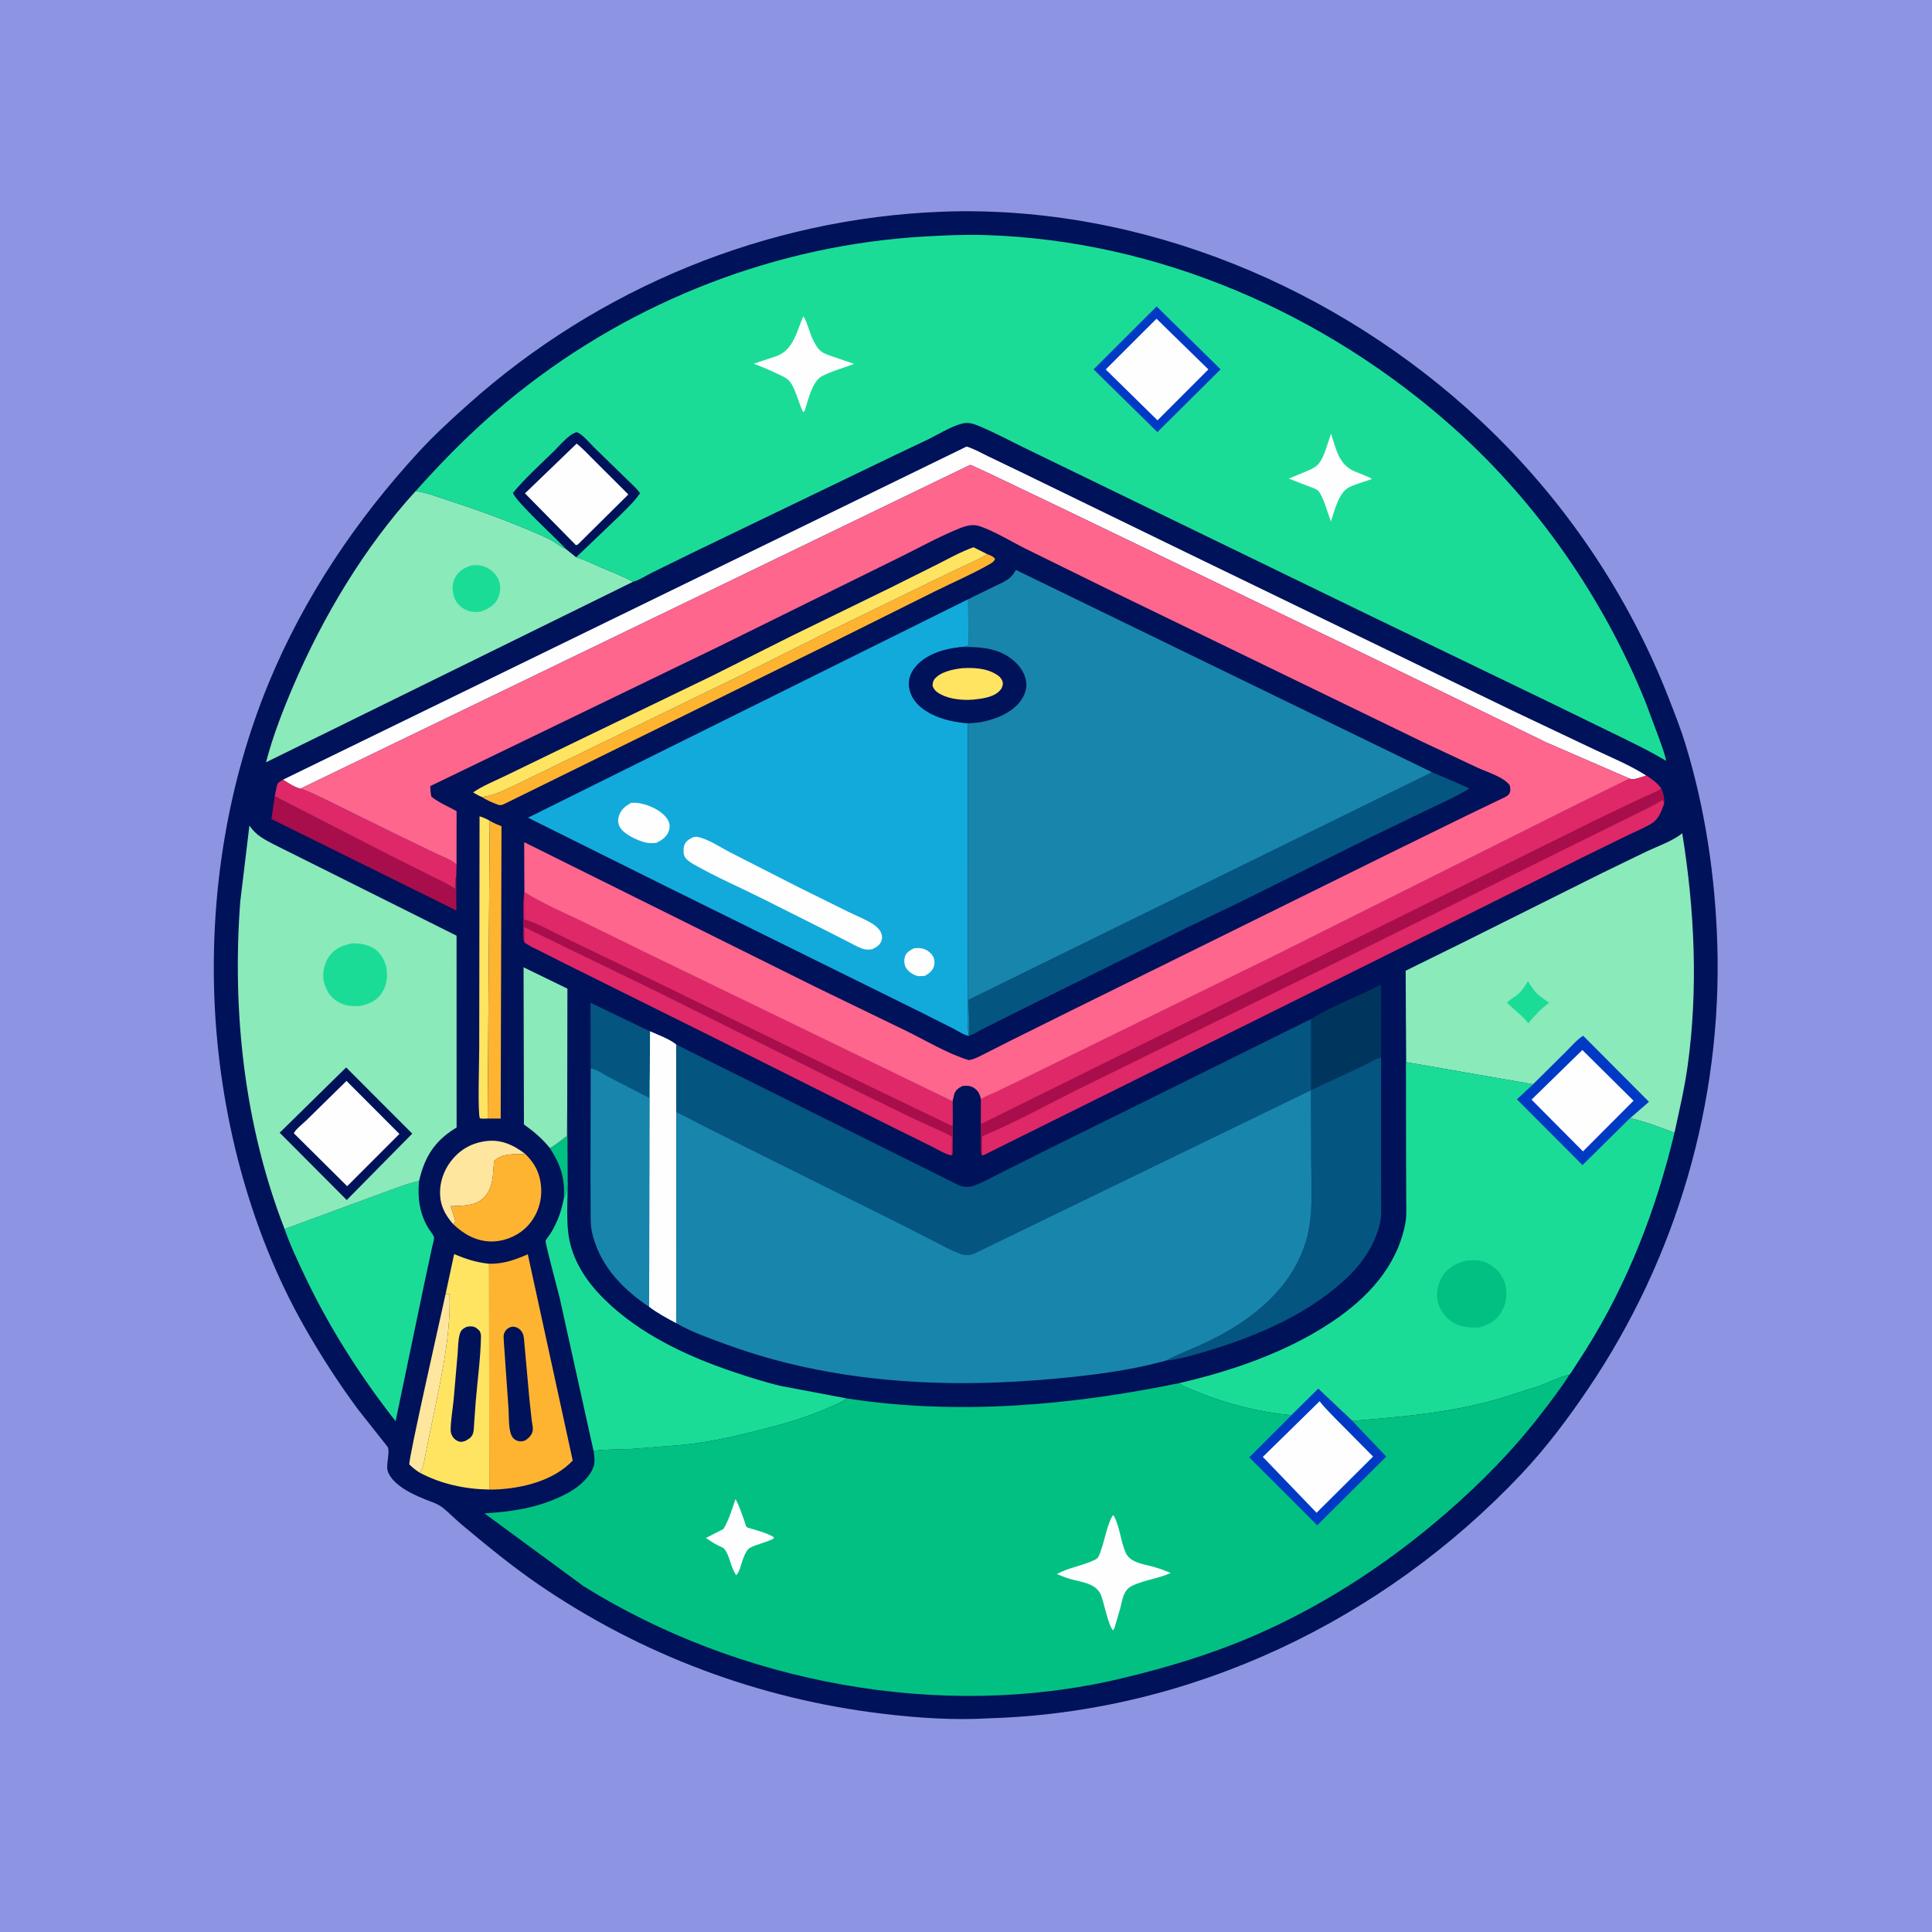
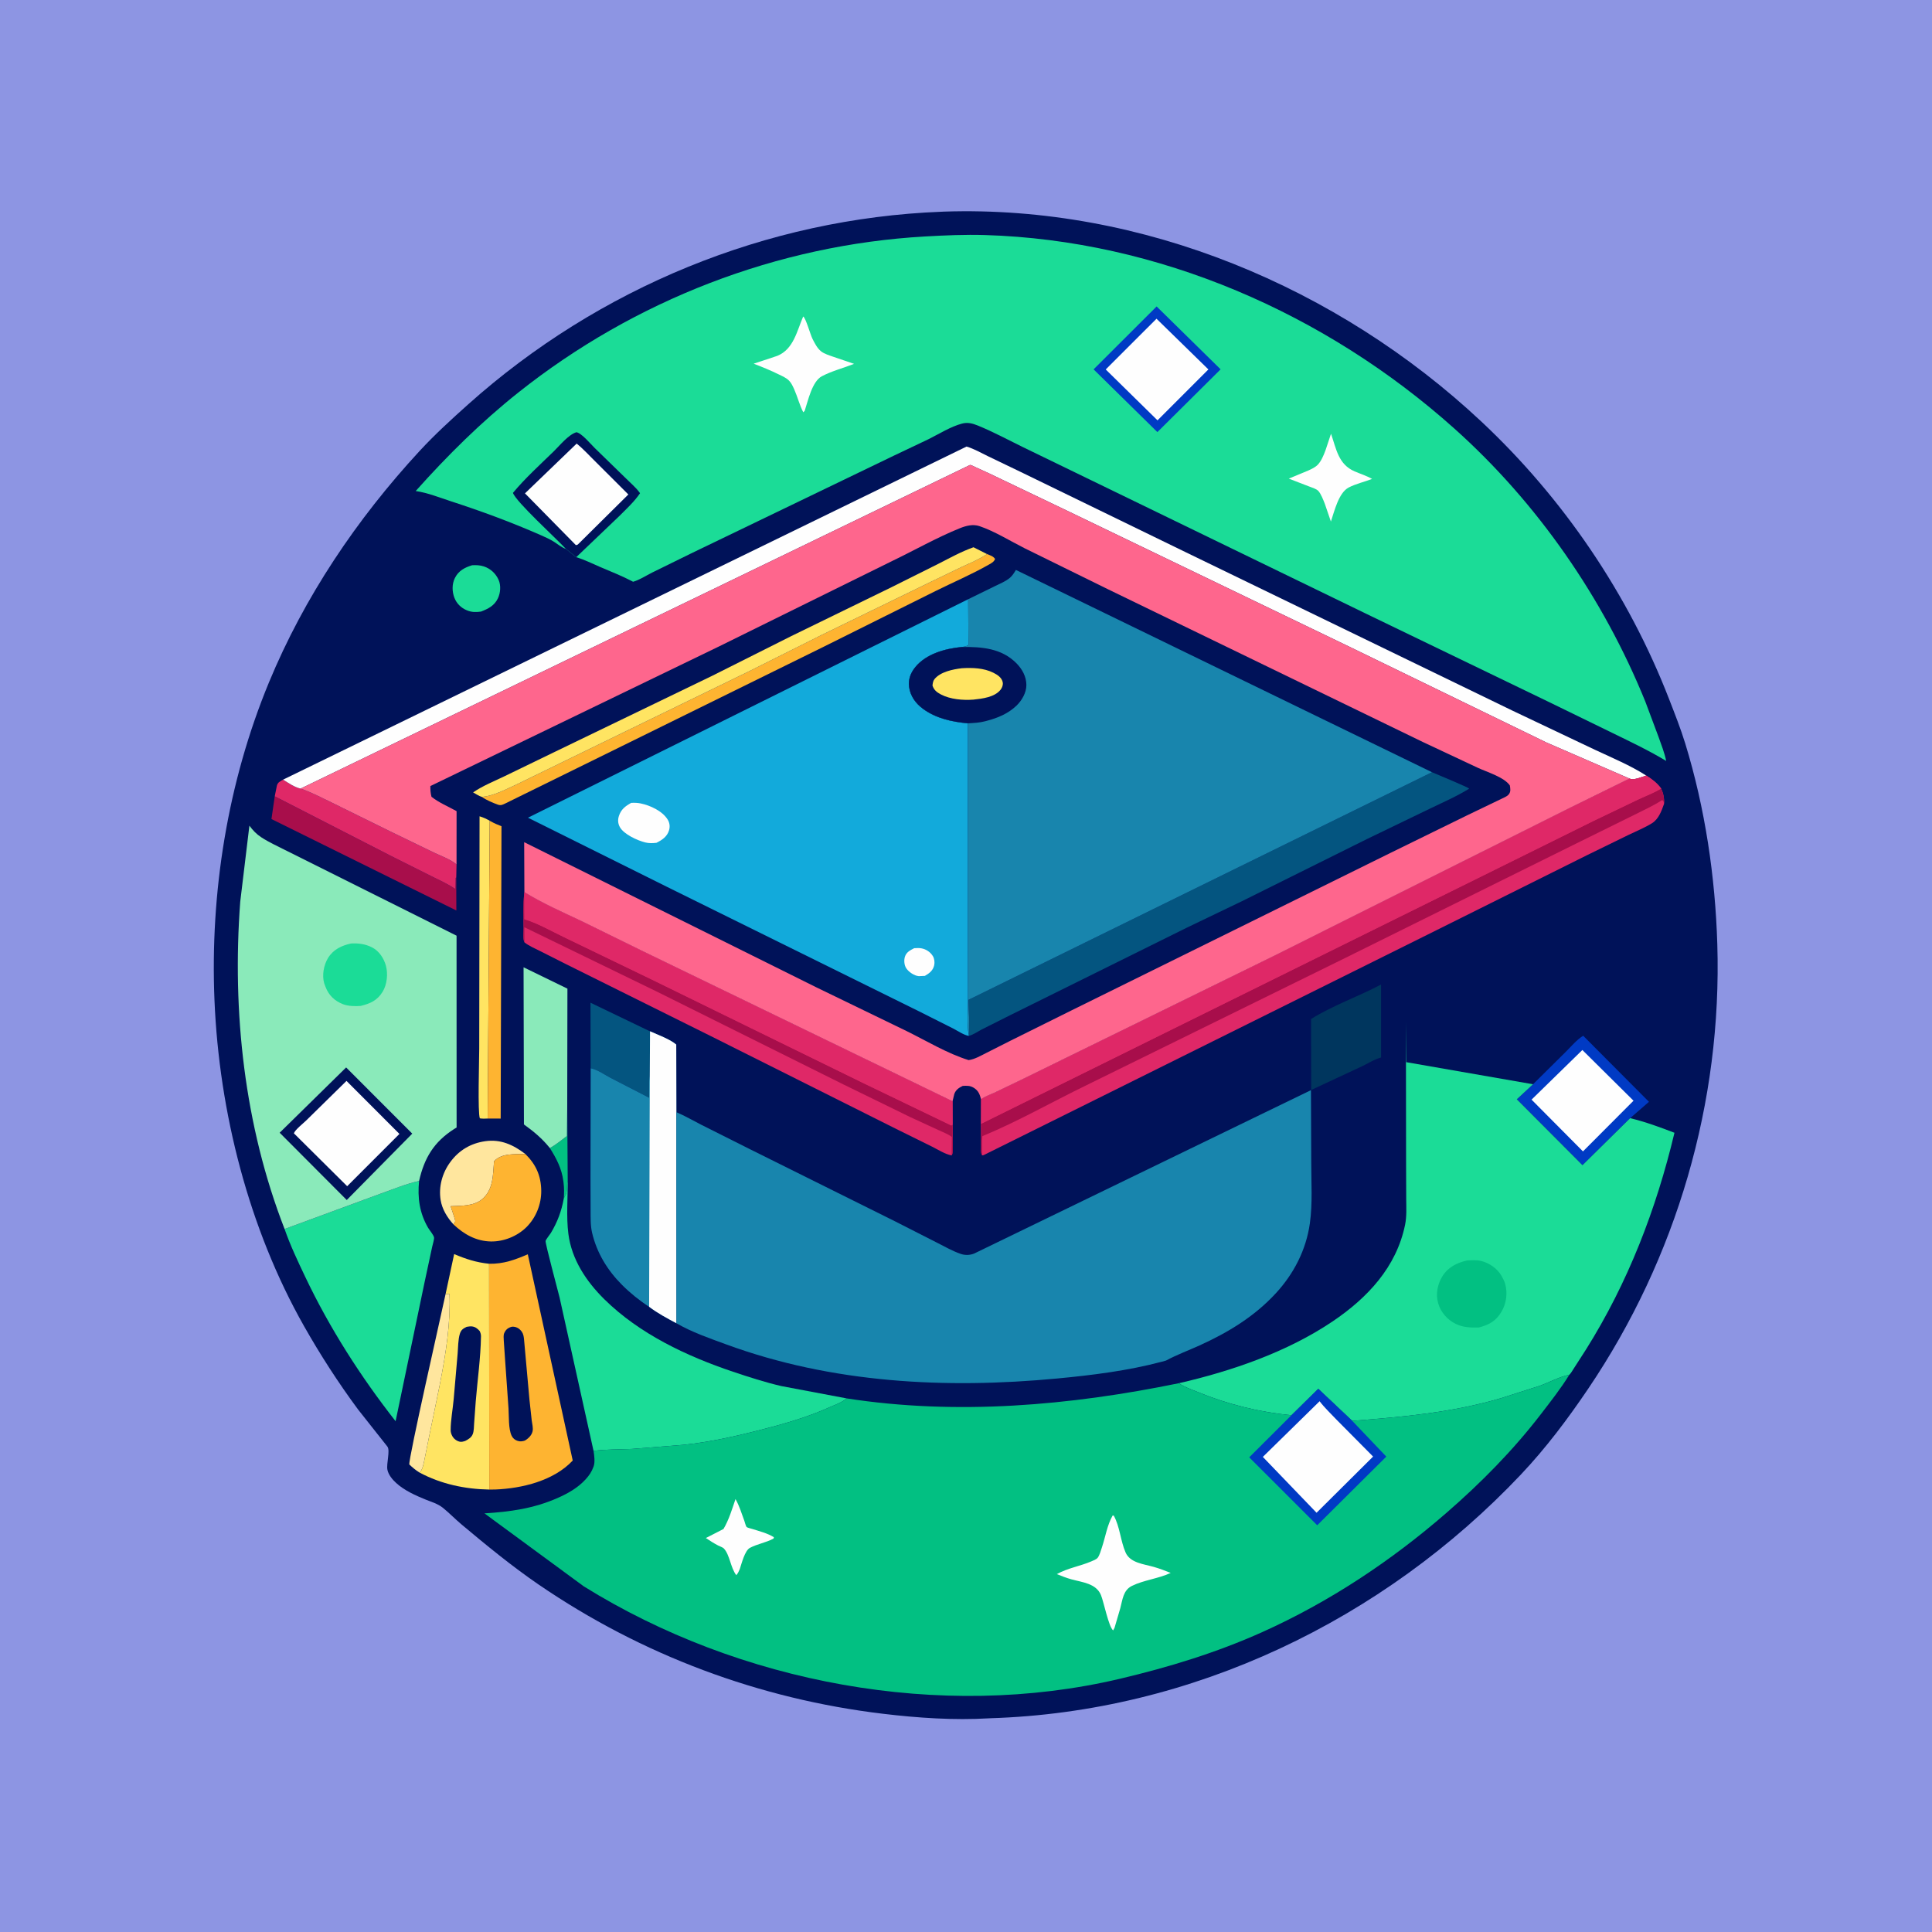
<svg xmlns="http://www.w3.org/2000/svg" version="1.1" style="display: block;" viewBox="0 0 2048 2048" width="1024" height="1024">
  <path transform="translate(0,0)" fill="rgb(141,149,227)" d="M -0 -0 L 2048 0 L 2048 2048 L -0 2048 L -0 -0 z" />
  <path transform="translate(0,0)" fill="rgb(0,18,89)" d="M 998.101 224.443 L 1000.88 224.309 C 1210.69 217.375 1418.11 304.344 1570.19 446.765 C 1657.18 528.231 1726.23 629.981 1769.27 740.983 C 1775.32 756.569 1781.56 772.28 1786.47 788.263 C 1807.5 856.734 1818.23 929.368 1820.42 1000.87 C 1825.56 1168.26 1777.33 1333.32 1683.66 1471.96 C 1662.05 1503.95 1638.83 1534.9 1612.28 1563 C 1466.17 1717.58 1263.33 1814.88 1049.75 1821.4 L 1048.53 1821.48 C 1011.19 1823.7 973.071 1821.1 936 1816.67 C 804.645 1800.99 680.076 1754.35 570.913 1679.64 C 542.616 1660.27 515.674 1638.14 489.413 1616.12 C 482.568 1610.39 476.308 1603.84 469.377 1598.26 C 464.164 1594.06 457.48 1592.16 451.349 1589.68 C 440.598 1585.33 428.62 1579.95 419.993 1572.07 C 415.99 1568.42 411.905 1563.56 410.707 1558.17 C 409.323 1551.94 413.846 1537.49 410.653 1533.44 L 379.601 1494.16 C 358.769 1466.02 339.571 1436.26 322.312 1405.8 C 263.712 1302.38 232.303 1178.8 227.364 1060.46 C 222.596 946.192 241.273 829.357 285.046 723.5 C 322.58 632.733 378.157 550.245 444.645 478.208 C 460.871 460.628 478.558 444.485 496.377 428.555 C 634.53 305.051 812.705 231.569 998.101 224.443 z" />
  <path transform="translate(0,0)" fill="rgb(2,192,130)" d="M 601.277 1174.71 L 601.8 1251.39 C 600.62 1255.82 601.575 1264.09 599.284 1267.13 L 597.692 1270.24 C 597.972 1264.75 598.126 1259.48 597.428 1254.01 L 597.164 1252 C 595.524 1238.95 589.852 1228 582.878 1217.01 C 589.254 1213.46 595.11 1208.6 600.945 1204.23 L 601.277 1174.71 z" />
  <path transform="translate(0,0)" fill="rgb(255,230,158)" d="M 472.334 1371.75 L 476.5 1371.54 C 477.071 1386.86 476.175 1402.27 474.381 1417.5 C 470.363 1451.6 462.444 1485.35 455.65 1518.98 L 449.864 1547.67 C 448.981 1551.71 448.158 1556.98 445.49 1560.21 L 444.755 1560.99 C 440.642 1558.45 437.392 1555.72 433.901 1552.41 C 432.708 1547.32 468.243 1391.05 472.334 1371.75 z" />
  <path transform="translate(0,0)" fill="rgb(255,228,98)" d="M 516.952 1185.7 C 514.095 1185.86 511.528 1185.94 508.676 1185.5 C 506.251 1180.17 507.993 1123.61 507.998 1111.62 L 508.349 865.311 C 512.272 866.468 515.538 868.002 519.097 870.007 L 516.952 1185.7 z" />
  <path transform="translate(0,0)" fill="rgb(255,230,158)" d="M 480.642 1297.86 C 474.106 1290.67 468.635 1281.79 467.084 1272.05 C 464.814 1257.82 468.865 1243.31 477.358 1231.8 C 486.599 1219.27 498.996 1211.91 514.451 1209.71 C 530.855 1207.38 544.162 1213.59 556.858 1223.26 C 545.579 1223.71 532.085 1222.13 523.713 1230.94 C 522.51 1245.26 523.169 1261.61 510.532 1271.61 C 501.613 1278.67 488.538 1278.13 477.754 1278.61 C 478.422 1281.25 482.787 1292.95 482.522 1294.5 C 482.306 1295.77 481.269 1296.74 480.642 1297.86 z" />
  <path transform="translate(0,0)" fill="rgb(254,180,49)" d="M 519.097 870.007 L 520.156 870.615 C 523.89 872.728 527.584 874.333 531.599 875.829 L 530.744 1185.74 L 516.952 1185.7 L 519.097 870.007 z" />
  <path transform="translate(0,0)" fill="rgb(4,85,128)" d="M 626.135 1132.37 L 625.925 1062.91 L 687.428 1092.5 L 689.064 1093.21 L 688.807 1139.49 C 687.548 1147.1 688.247 1155.87 688.132 1163.63 L 647.361 1142.63 C 641.412 1139.5 633.999 1134.33 627.585 1132.71 L 626.135 1132.37 z" />
  <path transform="translate(0,0)" fill="rgb(168,14,75)" d="M 291.244 844.119 L 414.116 907.143 L 457.179 928.726 C 465.768 933.019 474.89 937.022 482.783 942.531 L 483.049 930.557 L 483.641 930.228 L 483.759 965.146 L 287.754 868.224 L 291.244 844.119 z" />
  <path transform="translate(0,0)" fill="rgb(223,40,103)" d="M 291.244 844.119 L 293.459 833.074 C 294.354 829.152 296.956 828.386 300.098 826.453 C 305.718 829.964 312.139 834.515 318.666 835.936 C 329.607 839.559 340.401 845.358 350.829 850.326 L 414.335 881.642 L 460.36 903.939 C 467.504 907.37 478.179 911.148 483.953 916.42 L 483.641 930.228 L 483.049 930.557 L 482.783 942.531 C 474.89 937.022 465.768 933.019 457.179 928.726 L 414.116 907.143 L 291.244 844.119 z" />
  <path transform="translate(0,0)" fill="rgb(254,180,49)" d="M 480.642 1297.86 C 481.269 1296.74 482.306 1295.77 482.522 1294.5 C 482.787 1292.95 478.422 1281.25 477.754 1278.61 C 488.538 1278.13 501.613 1278.67 510.532 1271.61 C 523.169 1261.61 522.51 1245.26 523.713 1230.94 C 532.085 1222.13 545.579 1223.71 556.858 1223.26 C 568.09 1234.29 573.535 1246.37 573.734 1262.15 C 573.916 1276.52 568.172 1290.81 557.961 1300.91 C 548.292 1310.46 533.976 1316.23 520.389 1316.01 C 504.789 1315.74 491.673 1308.36 480.642 1297.86 z" />
  <path transform="translate(0,0)" fill="rgb(0,54,94)" d="M 1389.78 1080.19 C 1413.02 1065.72 1439.74 1056.45 1463.97 1043.65 L 1463.99 1121.02 C 1457.41 1122.59 1450.16 1127.31 1443.98 1130.22 L 1389.91 1155.42 L 1389.78 1080.19 z" />
  <path transform="translate(0,0)" fill="rgb(254,180,49)" d="M 1046.29 587.335 C 1049.47 588.646 1052.82 589.518 1054.81 592.5 C 1053.74 595.467 1051.27 596.781 1048.65 598.281 C 1030.43 608.712 1010.3 617.28 991.434 626.654 L 874.051 685.129 L 659.931 790.569 L 536.256 851.402 C 532.989 852.959 531.116 854.19 527.626 852.912 C 522.134 850.901 515.601 848.162 510.829 844.796 C 523.799 843.507 535.963 836.854 547.763 831.463 L 639 787.019 L 793.77 711.718 L 871 673.067 L 986.851 616.698 L 1019.1 601.154 C 1028.14 596.966 1038.05 592.909 1046.29 587.335 z" />
  <path transform="translate(0,0)" fill="rgb(138,234,186)" d="M 582.878 1217.01 C 574.82 1206.92 565.824 1199.46 555.395 1191.96 L 555.006 1025.37 L 601.496 1048.01 L 601.277 1174.71 L 600.945 1204.23 C 595.11 1208.6 589.254 1213.46 582.878 1217.01 z" />
  <path transform="translate(0,0)" fill="rgb(255,228,98)" d="M 510.829 844.796 C 507.651 843.82 504.433 841.591 501.509 839.982 C 511.499 833.079 523.547 828.275 534.488 822.997 L 587.02 797.533 L 755.059 716.326 L 838.622 674.374 L 945.419 622.277 L 994.88 597.565 C 1006.98 591.419 1019.13 584.632 1031.96 580.117 L 1046.29 587.335 C 1038.05 592.909 1028.14 596.966 1019.1 601.154 L 986.851 616.698 L 871 673.067 L 793.77 711.718 L 639 787.019 L 547.763 831.463 C 535.963 836.854 523.799 843.507 510.829 844.796 z" />
  <path transform="translate(0,0)" fill="rgb(255,228,98)" d="M 472.334 1371.75 L 481.417 1329.39 C 494.198 1334.76 504.641 1338.16 518.461 1339.64 L 518.641 1578.99 C 492.933 1578.55 467.525 1573.17 444.755 1560.99 L 445.49 1560.21 C 448.158 1556.98 448.981 1551.71 449.864 1547.67 L 455.65 1518.98 C 462.444 1485.35 470.363 1451.6 474.381 1417.5 C 476.175 1402.27 477.071 1386.86 476.5 1371.54 L 472.334 1371.75 z" />
  <path transform="translate(0,0)" fill="rgb(0,18,89)" d="M 494.675 1406.5 C 496.396 1406.22 498.254 1405.89 500 1406.04 C 503.652 1406.33 506.174 1408.34 508.5 1410.96 C 509.334 1412.91 509.901 1414.41 509.866 1416.57 C 509.504 1439.3 506.174 1462.81 504.305 1485.5 L 502.619 1508.59 C 502.375 1512.17 502.449 1516.62 501.217 1520.01 C 499.818 1523.86 496.495 1525.72 493.065 1527.5 C 491.6 1527.96 489.567 1528.58 488 1528.36 C 484.661 1527.91 481.314 1525.52 479.637 1522.62 C 478.449 1520.56 477.707 1518.39 477.71 1516 C 477.727 1505.35 479.993 1493.7 480.944 1483 L 485.095 1435.11 C 485.668 1428.57 485.53 1420.12 487.457 1413.89 C 488.753 1409.71 490.886 1408.34 494.675 1406.5 z" />
  <path transform="translate(0,0)" fill="rgb(254,180,49)" d="M 518.461 1339.64 C 533.994 1339.89 545.499 1335.55 559.502 1329.62 L 607.114 1548.22 C 587.085 1569.63 553.489 1577.81 525 1578.93 L 518.641 1578.99 L 518.461 1339.64 z" />
  <path transform="translate(0,0)" fill="rgb(0,18,89)" d="M 542.133 1406.5 C 543.208 1406.33 543.21 1406.27 544.487 1406.38 C 548.17 1406.71 551.159 1408.81 553.2 1411.8 C 554.745 1414.06 555.156 1416.63 555.45 1419.29 L 561.23 1483.56 L 563.646 1505.73 C 564.095 1509.36 565.404 1513.82 564.502 1517.43 C 563.426 1521.73 560.104 1524.79 556.5 1527.03 C 553.843 1527.94 551.401 1528.27 548.701 1527.4 C 545.825 1526.47 543.692 1524.7 542.364 1521.97 C 538.846 1514.73 539.573 1501.25 539.051 1493.13 L 535.446 1441.88 L 534.032 1421.25 C 533.929 1418.86 533.507 1415.38 534.485 1413.19 C 536.165 1409.44 538.289 1407.68 542.133 1406.5 z" />
  <path transform="translate(0,0)" fill="rgb(4,85,128)" d="M 1517.97 818.588 C 1523.21 820.904 1556.54 834.586 1557.37 835.986 C 1544.19 844.21 1529.6 850.505 1515.62 857.264 L 1449.03 889.426 L 1316 955.555 L 1257.95 983.438 L 1070.8 1076.15 L 1040.61 1091.32 C 1036.63 1093.38 1031.2 1097.18 1026.9 1098.09 L 1026.84 1096.71 C 1027.97 1084.75 1026.96 1071.92 1026.59 1059.9 L 1517.97 818.588 z" />
  <path transform="translate(0,0)" fill="rgb(24,133,173)" d="M 689.064 1093.21 C 697.03 1096.83 710.27 1101.58 716.841 1107.29 L 716.98 1178.95 L 717.049 1402.71 C 707.007 1397.3 697.223 1392.15 688.095 1385.24 C 678.174 1378.88 667.927 1370.59 659.61 1362.28 C 644.087 1346.79 632.76 1328.42 627.683 1306.97 C 625.826 1299.12 626.125 1290.99 626.073 1282.98 L 625.962 1247.64 L 626.135 1132.37 L 627.585 1132.71 C 633.999 1134.33 641.412 1139.5 647.361 1142.63 L 688.132 1163.63 C 688.247 1155.87 687.548 1147.1 688.807 1139.49 L 689.064 1093.21 z" />
  <path transform="translate(0,0)" fill="rgb(254,254,254)" d="M 689.064 1093.21 C 697.03 1096.83 710.27 1101.58 716.841 1107.29 L 716.98 1178.95 L 717.049 1402.71 C 707.007 1397.3 697.223 1392.15 688.095 1385.24 L 688.807 1139.49 L 689.064 1093.21 z" />
  <path transform="translate(0,0)" fill="rgb(27,220,151)" d="M 301.66 1302.79 L 404.328 1265.01 C 417.447 1260.38 430.63 1254.84 444.246 1251.89 C 442.479 1269.64 444.662 1285.7 453.672 1301.28 C 455.244 1303.99 459.524 1308.94 460.102 1311.7 C 460.483 1313.52 458.562 1319.51 458.154 1321.55 L 450.127 1358.95 L 419.352 1506.55 C 382.331 1459.34 349.508 1408.04 323.702 1353.82 C 315.767 1337.14 307.725 1320.24 301.66 1302.79 z" />
  <path transform="translate(0,0)" fill="rgb(223,40,103)" d="M 555.868 945.719 C 575.401 957.755 596.135 966.771 616.814 976.586 L 681 1008.11 L 1009.74 1167.36 L 1009.83 1192.17 L 1009.96 1215.27 C 1009.96 1218.6 1010.42 1221.74 1008.84 1224.79 C 1002 1223.63 994.519 1218.74 988.233 1215.61 L 950.315 1196.87 L 753.426 1098.28 L 599.39 1021.72 L 572.324 1008.06 C 566.734 1005.27 560.862 1002.8 555.916 998.936 C 554.174 995.229 555.062 988.155 555.07 983.999 C 555.092 971.754 554.307 958.761 555.794 946.621 L 555.868 945.719 z" />
  <path transform="translate(0,0)" fill="rgb(168,14,75)" d="M 555.916 998.936 C 554.174 995.229 555.062 988.155 555.07 983.999 C 555.092 971.754 554.307 958.761 555.794 946.621 L 555.931 974.47 L 556.831 974.728 C 570.638 978.92 584.936 987.278 598.072 993.517 L 690.896 1038.35 L 915.078 1148.08 L 1008.47 1193.06 L 1009.83 1192.17 L 1009.96 1215.27 C 1009.96 1218.6 1010.42 1221.74 1008.84 1224.79 L 1009.01 1205.22 C 1005.06 1202.16 999.479 1200.13 994.902 1197.98 L 964.886 1184.16 L 894.698 1149.87 L 697.427 1051.71 L 555.846 982.892 L 555.916 998.936 z" />
  <path transform="translate(0,0)" fill="rgb(223,40,103)" d="M 555.868 945.719 C 575.401 957.755 596.135 966.771 616.814 976.586 L 681 1008.11 L 1009.74 1167.36 L 1009.83 1192.17 L 1008.47 1193.06 L 915.078 1148.08 L 690.896 1038.35 L 598.072 993.517 C 584.936 987.278 570.638 978.92 556.831 974.728 L 555.931 974.47 L 555.794 946.621 L 555.868 945.719 z" />
  <path transform="translate(0,0)" fill="rgb(27,220,151)" d="M 597.692 1270.24 L 599.284 1267.13 C 601.575 1264.09 600.62 1255.82 601.8 1251.39 C 601.925 1269.7 600.197 1289.82 602.496 1307.89 C 605.962 1335.14 621.491 1358.38 640.62 1377.26 C 677.844 1414 727.882 1437.58 776.906 1454.06 C 793.742 1459.72 810.932 1465.27 828.244 1469.29 L 897.366 1482.34 C 892.449 1486.78 885.991 1488.77 880.027 1491.46 C 855.786 1502.41 829.719 1509.81 803.977 1516.31 C 777.831 1522.91 751.622 1528.73 724.75 1531.55 L 670 1535.92 C 656.407 1536.52 642.694 1536.22 629.176 1538 L 593.164 1375.37 C 591.598 1368.87 577.945 1318.26 578.35 1315.5 C 578.575 1313.97 582.924 1308.67 583.925 1307 C 591.064 1295.11 595.2 1283.83 597.692 1270.24 z" />
  <path transform="translate(0,0)" fill="rgb(254,254,254)" d="M 300.098 826.453 L 1024.59 473.369 C 1032.42 475.724 1040.01 480.018 1047.36 483.635 L 1082.2 500.394 L 1256.79 585.314 L 1603.59 753.459 L 1690.82 794.852 C 1709 803.393 1728.16 811.281 1745.08 822.142 C 1740.34 823.542 1731.77 827.583 1727.33 825.302 L 1639.19 787.022 L 1431.7 686.177 L 1131.28 541.41 L 1048.33 501.725 L 1033.67 495.021 C 1032.61 494.567 1029.52 492.894 1028.5 492.854 C 1028.04 492.835 1027.64 493.2 1027.21 493.374 L 318.666 835.936 C 312.139 834.515 305.718 829.964 300.098 826.453 z" />
  <path transform="translate(0,0)" fill="rgb(223,40,103)" d="M 1745.08 822.142 C 1751.3 825.999 1756.44 829.866 1760.86 835.838 C 1763.35 841.348 1764.28 846.207 1763.94 852.237 C 1761.25 859.727 1758.24 868.289 1751.12 872.689 C 1743.43 877.447 1734.53 881.058 1726.38 884.989 L 1683.01 906.182 L 1513.61 990.586 L 1191.92 1150.4 L 1043.7 1223.99 C 1042.09 1224.73 1042.73 1224.54 1041.16 1224.74 C 1039.4 1222.44 1040.06 1218.67 1040.04 1215.87 L 1039.93 1191.29 L 1039.98 1165.39 C 1043.36 1162.39 1050.38 1160.08 1054.53 1158.12 L 1085.23 1143.32 L 1166.16 1103.65 L 1351 1013.02 L 1553.52 911.706 L 1666.27 855.313 L 1727.33 825.302 C 1731.77 827.583 1740.34 823.542 1745.08 822.142 z" />
  <path transform="translate(0,0)" fill="rgb(168,14,75)" d="M 1760.86 835.838 C 1763.35 841.348 1764.28 846.207 1763.94 852.237 C 1763.5 850.046 1763.91 849.439 1762 848.112 C 1752.37 854.275 1741.98 858.916 1731.8 864.082 L 1666.76 896.189 L 1425.64 1015.66 L 1151.41 1150.51 C 1114.74 1168.32 1079.01 1188.83 1041.32 1204.38 C 1040.54 1211 1041.08 1218.07 1041.16 1224.74 C 1039.4 1222.44 1040.06 1218.67 1040.04 1215.87 L 1039.93 1191.29 L 1566.2 931.088 L 1689.45 870.07 L 1736.58 847.475 C 1744.53 843.712 1753.46 840.47 1760.86 835.838 z" />
  <path transform="translate(0,0)" fill="rgb(223,40,103)" d="M 1745.08 822.142 C 1751.3 825.999 1756.44 829.866 1760.86 835.838 C 1753.46 840.47 1744.53 843.712 1736.58 847.475 L 1689.45 870.07 L 1566.2 931.088 L 1039.93 1191.29 L 1039.98 1165.39 C 1043.36 1162.39 1050.38 1160.08 1054.53 1158.12 L 1085.23 1143.32 L 1166.16 1103.65 L 1351 1013.02 L 1553.52 911.706 L 1666.27 855.313 L 1727.33 825.302 C 1731.77 827.583 1740.34 823.542 1745.08 822.142 z" />
-   <path transform="translate(0,0)" fill="rgb(138,234,186)" d="M 671.105 616.685 L 281.973 808.084 C 289.154 780.541 299.775 753.125 310.97 726.99 C 342.542 653.287 386.434 579.848 440.662 520.499 C 453.52 522.392 465.779 527.403 478.089 531.407 C 510.411 541.92 541.867 553.483 573 567.178 C 577.912 569.339 582.874 571.522 587.411 574.409 C 591.441 576.973 595.253 580.352 599.837 581.822 L 610.818 590.655 C 619.581 593.248 628.056 597.546 636.462 601.151 C 647.422 605.851 658.87 610.305 669.42 615.816 L 671.105 616.685 z" />
  <path transform="translate(0,0)" fill="rgb(27,220,151)" d="M 500.459 599.175 C 504.799 598.97 508.662 599.052 512.839 600.404 C 519.958 602.708 525.639 608.015 528.607 614.864 C 531.155 620.744 530.52 628.57 527.792 634.285 C 524.048 642.134 517.507 645.329 509.917 648.292 C 504.545 649.072 500.09 649.066 495 646.999 C 488.835 644.495 484.014 639.781 481.636 633.554 C 479.15 627.045 479.029 619.067 482.175 612.768 C 486.059 604.992 492.538 601.609 500.459 599.175 z" />
-   <path transform="translate(0,0)" fill="rgb(138,234,186)" d="M 1490.32 1082.5 L 1490.07 1028.98 L 1548.77 1000.08 L 1698.24 925.492 L 1745.45 902.56 C 1757.94 896.696 1772.33 891.894 1783.25 883.356 C 1796.38 963.976 1800.28 1049.12 1788.92 1130.24 C 1785.6 1153.99 1780.1 1177.36 1775 1200.78 C 1759.27 1194.76 1744.47 1189.29 1728.03 1185.3 L 1677.49 1235.14 L 1607.88 1165.3 L 1625.08 1149.36 L 1490.72 1125.95 L 1490.32 1082.5 z" />
-   <path transform="translate(0,0)" fill="rgb(27,220,151)" d="M 1619.67 1040.05 C 1623.81 1046.76 1627.41 1052.56 1634 1057.19 L 1642.15 1062.96 C 1633.52 1069.47 1626.86 1076.29 1620.13 1084.74 C 1613.15 1076.14 1605.14 1070.52 1597.46 1062.83 C 1600.08 1060.17 1603.43 1058.05 1606.5 1055.92 C 1612.74 1051.59 1615.76 1046.43 1619.67 1040.05 z" />
  <path transform="translate(0,0)" fill="rgb(0,58,196)" d="M 1625.08 1149.36 L 1659.92 1114.85 C 1665.38 1109.45 1671.69 1101.82 1678.27 1097.96 L 1747.97 1167.96 L 1728.03 1185.3 L 1677.49 1235.14 L 1607.88 1165.3 L 1625.08 1149.36 z" />
  <path transform="translate(0,0)" fill="rgb(254,254,254)" d="M 1677.38 1113.04 L 1731.6 1166.79 L 1678.02 1220.53 L 1623.51 1165.65 L 1677.38 1113.04 z" />
-   <path transform="translate(0,0)" fill="rgb(4,85,128)" d="M 1389.78 1080.19 L 1389.91 1155.42 L 1443.98 1130.22 C 1450.16 1127.31 1457.41 1122.59 1463.99 1121.02 L 1464.03 1238.47 L 1464.06 1274.2 C 1464.04 1282.06 1464.48 1290.14 1462.63 1297.82 C 1457.92 1317.36 1445.84 1336.68 1431.66 1350.8 C 1391.2 1391.07 1335.65 1415.16 1281.79 1431.52 C 1267.12 1435.98 1251.29 1440.8 1236 1442.26 C 1247.49 1436.08 1259.68 1431.61 1271.54 1426.23 C 1301.82 1412.51 1329.76 1395.54 1352.43 1370.93 C 1371.55 1350.17 1384.51 1324.99 1388.5 1296.9 C 1391.5 1275.78 1389.95 1252.85 1389.97 1231.54 L 1389.66 1155.61 L 1032.63 1328.82 C 1028.14 1330.61 1023.05 1330.77 1018.47 1329.2 C 1009.78 1326.23 1001.14 1321.29 992.947 1317.14 L 948.449 1294.5 L 794.165 1217.8 L 743.798 1192.51 C 734.897 1188 726.147 1182.84 716.98 1178.95 L 716.841 1107.29 L 1017.31 1256.83 C 1021.87 1258.43 1027.42 1258.59 1032 1256.97 C 1041.54 1253.6 1050.76 1248.33 1059.81 1243.79 L 1113 1217.13 L 1197.36 1175.5 L 1389.78 1080.19 z" />
  <path transform="translate(0,0)" fill="rgb(138,234,186)" d="M 301.66 1302.79 C 259.033 1193.15 245.928 1072.77 254.658 955.872 L 264.367 875.229 C 268.177 880.363 271.732 884.158 277.14 887.684 C 284.912 892.753 293.786 896.77 302.059 900.981 L 349.214 924.519 L 483.976 991.86 L 484.021 1195.17 L 481.438 1196.78 C 460.019 1210.44 449.819 1227.34 444.246 1251.89 C 430.63 1254.84 417.447 1260.38 404.328 1265.01 L 301.66 1302.79 z" />
  <path transform="translate(0,0)" fill="rgb(27,220,151)" d="M 372.054 1000.15 C 380.14 999.715 387.313 1000.64 394.585 1004.38 C 401.955 1008.17 406.915 1015.87 409.085 1023.71 C 411.486 1032.37 410.26 1043.92 405.457 1051.55 C 399.772 1060.6 392.397 1063.87 382.405 1066.3 C 376.482 1066.83 368.921 1066.6 363.356 1064.4 C 354.762 1061.01 348.642 1055.19 345.237 1046.57 L 344.691 1045.13 L 343.737 1042.58 C 341.13 1034.03 343.154 1023.02 347.715 1015.56 C 353.26 1006.48 362.033 1002.37 372.054 1000.15 z" />
  <path transform="translate(0,0)" fill="rgb(0,18,89)" d="M 366.918 1131.54 L 437.012 1201.7 L 367.568 1272.07 L 296.462 1200.74 L 366.918 1131.54 z" />
  <path transform="translate(0,0)" fill="rgb(254,254,254)" d="M 367.3 1145.81 L 423.405 1202 L 368.021 1257.43 L 311.512 1201.34 C 312.862 1197.54 321.567 1190.73 324.66 1187.68 L 367.3 1145.81 z" />
  <path transform="translate(0,0)" fill="rgb(27,220,151)" d="M 1490.32 1082.5 L 1490.72 1125.95 L 1625.08 1149.36 L 1607.88 1165.3 L 1677.49 1235.14 L 1728.03 1185.3 C 1744.47 1189.29 1759.27 1194.76 1775 1200.78 C 1755.67 1281.9 1725.72 1359.68 1681.25 1430.48 L 1668.13 1450.88 C 1666.94 1452.63 1665.15 1455.95 1663.58 1457.27 C 1653.08 1459.42 1642.6 1465.17 1632.47 1468.91 L 1590.71 1482.25 C 1539.23 1497.37 1486.68 1502.03 1433.43 1506.15 L 1397.41 1472.16 L 1368.95 1500.22 C 1334.89 1496.91 1301.29 1488.64 1269.64 1475.59 C 1262.83 1472.78 1255.73 1470.52 1249.67 1466.26 C 1305.79 1453.37 1364.51 1433.16 1412.54 1400.8 C 1449.58 1375.84 1480.24 1343.23 1489.44 1298.32 C 1491.26 1289.42 1490.71 1280.39 1490.65 1271.35 L 1490.51 1232.34 L 1490.32 1082.5 z" />
  <path transform="translate(0,0)" fill="rgb(2,192,130)" d="M 1555.21 1336.13 C 1560.05 1335.94 1565.24 1335.51 1569.99 1336.65 C 1578.59 1338.7 1587.31 1344.71 1591.68 1352.49 L 1592.33 1353.7 C 1593.59 1355.99 1594.7 1358.14 1595.44 1360.66 C 1598.35 1370.59 1596.85 1381.68 1591.57 1390.59 C 1585.73 1400.46 1578.29 1404.41 1567.52 1407.24 C 1559.04 1407.42 1550.82 1407.16 1543.04 1403.34 C 1534.26 1399.02 1527.21 1390.93 1524.51 1381.5 C 1521.74 1371.83 1523.75 1361.5 1528.96 1353 C 1535 1343.15 1544.31 1338.67 1555.21 1336.13 z" />
  <path transform="translate(0,0)" fill="rgb(18,170,219)" d="M 1026.9 1098.09 C 1021.69 1097.22 1015.08 1092.67 1010.3 1090.22 L 974.247 1072.08 L 707 940.084 L 559.665 866.793 L 1026.3 635.213 L 1026.59 683.669 C 1024.25 685.38 1022.24 685.416 1019.44 685.861 C 1001.97 687.55 981.826 693.021 970.238 707.192 C 965.322 713.204 962.635 720.252 963.667 728.097 C 964.966 737.967 970.741 745.788 978.627 751.53 C 992.428 761.58 1009.39 765.284 1026.08 766.731 L 1026.06 999.213 L 1026.12 1059.1 C 1026.06 1071.04 1024.92 1085.01 1026.84 1096.71 L 1026.9 1098.09 z" />
  <path transform="translate(0,0)" fill="rgb(254,254,254)" d="M 969.073 1005.13 C 971.724 1004.96 974.404 1004.8 977.027 1005.33 C 981.882 1006.3 986.268 1009.24 988.87 1013.5 C 990.523 1016.2 990.982 1020.22 990.272 1023.26 C 988.97 1028.86 985.157 1031.74 980.412 1034.47 L 974 1034.77 C 969.12 1034.31 963.509 1030.51 960.765 1026.55 C 958.485 1023.26 958.039 1017.91 959.263 1014.14 C 960.862 1009.22 964.767 1007.38 969.073 1005.13 z" />
  <path transform="translate(0,0)" fill="rgb(254,254,254)" d="M 669.095 851.08 C 672.479 850.903 675.614 850.967 678.95 851.637 C 689.087 853.674 702.095 859.612 707.742 868.75 C 709.909 872.256 710.374 876.192 709.212 880.134 C 707.227 886.869 701.826 890.47 695.876 893.409 C 691.894 893.871 688 894.008 684.078 893.041 C 675.847 891.009 661.259 884.447 657.027 876.661 C 654.998 872.927 654.759 869.021 656.058 865 C 658.362 857.871 662.892 854.552 669.095 851.08 z" />
-   <path transform="translate(0,0)" fill="rgb(254,254,254)" d="M 734.76 887.5 C 736.658 887.129 738.314 886.823 740.234 887.265 C 751.406 889.835 764.458 898.675 774.856 903.986 L 846.03 940.258 L 898.865 966.397 C 906.949 970.349 915.518 973.747 923.293 978.272 C 927.136 980.508 930.888 983.445 933.233 987.287 C 934.812 989.874 935.487 993.79 934.579 996.7 C 932.954 1001.91 929.038 1004.13 924.384 1006.31 C 922.011 1006.54 919.507 1006.77 917.142 1006.36 C 912.003 1005.47 906.615 1002.22 902 999.883 L 878.773 988.002 L 810.207 953.558 C 785.376 941.092 759.315 929.917 735.234 916.135 C 732.011 914.29 727.553 911.386 725.761 908.005 C 724.112 904.891 724.305 899.008 725.466 895.78 C 726.974 891.587 730.937 889.204 734.76 887.5 z" />
  <path transform="translate(0,0)" fill="rgb(24,133,173)" d="M 1026.3 635.213 L 1054.52 621.403 C 1059.83 618.807 1066.04 616.306 1070.55 612.496 C 1073.19 610.263 1075.12 607.074 1076.9 604.149 L 1517.97 818.588 L 1026.59 1059.9 C 1026.96 1071.92 1027.97 1084.75 1026.84 1096.71 C 1024.92 1085.01 1026.06 1071.04 1026.12 1059.1 L 1026.06 999.213 L 1026.08 766.731 C 1009.39 765.284 992.428 761.58 978.627 751.53 C 970.741 745.788 964.966 737.967 963.667 728.097 C 962.635 720.252 965.322 713.204 970.238 707.192 C 981.826 693.021 1001.97 687.55 1019.44 685.861 C 1022.24 685.416 1024.25 685.38 1026.59 683.669 L 1026.3 635.213 z" />
  <path transform="translate(0,0)" fill="rgb(0,18,89)" d="M 1019.44 685.861 C 1040.59 685.527 1061.73 687.132 1077.5 703.124 C 1083.61 709.32 1087.95 717.24 1088 726.094 C 1088.04 734.258 1083.2 742.596 1077.43 748.104 C 1068.58 756.544 1057.65 761.056 1046 764.103 L 1044.17 764.597 C 1038.19 766.149 1032.22 766.414 1026.08 766.731 C 1009.39 765.284 992.428 761.58 978.627 751.53 C 970.741 745.788 964.966 737.967 963.667 728.097 C 962.635 720.252 965.322 713.204 970.238 707.192 C 981.826 693.021 1001.97 687.55 1019.44 685.861 z" />
  <path transform="translate(0,0)" fill="rgb(255,228,98)" d="M 1019.61 708.347 C 1030.83 707.684 1042.76 708.031 1053.03 713.138 C 1057.27 715.243 1061.97 718.255 1062.94 723.292 C 1063.46 725.982 1062.34 728.99 1060.69 731.088 C 1054.39 739.093 1041.35 740.622 1031.84 741.622 C 1020.83 742.491 1007.27 741.34 997.373 736.124 C 993.025 733.832 989.939 731.404 988.469 726.637 C 988.784 724.296 989.049 721.802 990.589 719.908 C 996.937 712.106 1010.12 709.487 1019.61 708.347 z" />
  <path transform="translate(0,0)" fill="rgb(24,133,173)" d="M 716.98 1178.95 C 726.147 1182.84 734.897 1188 743.798 1192.51 L 794.165 1217.8 L 948.449 1294.5 L 992.947 1317.14 C 1001.14 1321.29 1009.78 1326.23 1018.47 1329.2 C 1023.05 1330.77 1028.14 1330.61 1032.63 1328.82 L 1389.66 1155.61 L 1389.97 1231.54 C 1389.95 1252.85 1391.5 1275.78 1388.5 1296.9 C 1384.51 1324.99 1371.55 1350.17 1352.43 1370.93 C 1329.76 1395.54 1301.82 1412.51 1271.54 1426.23 C 1259.68 1431.61 1247.49 1436.08 1236 1442.26 L 1231.55 1443.48 C 1195.75 1453.03 1157.45 1457.8 1120.58 1461.27 C 1002.43 1472.4 882.065 1466.3 769.719 1425.09 C 751.998 1418.59 733.409 1412.2 717.049 1402.71 L 716.98 1178.95 z" />
  <path transform="translate(0,0)" fill="rgb(254,102,141)" d="M 318.666 835.936 L 1027.21 493.374 C 1027.64 493.2 1028.04 492.835 1028.5 492.854 C 1029.52 492.894 1032.61 494.567 1033.67 495.021 L 1048.33 501.725 L 1131.28 541.41 L 1431.7 686.177 L 1639.19 787.022 L 1727.33 825.302 L 1666.27 855.313 L 1553.52 911.706 L 1351 1013.02 L 1166.16 1103.65 L 1085.23 1143.32 L 1054.53 1158.12 C 1050.38 1160.08 1043.36 1162.39 1039.98 1165.39 C 1038.58 1159.91 1037.07 1155.97 1032 1152.96 C 1028.22 1150.71 1024.76 1150.85 1020.5 1151.12 C 1016.39 1153.12 1013.17 1155.24 1011.58 1159.74 L 1009.74 1167.36 L 681 1008.11 L 616.814 976.586 C 596.135 966.771 575.401 957.755 555.868 945.719 L 555.647 892.744 L 865.512 1046.69 L 961.102 1093.01 C 982.181 1103.4 1004.38 1116.84 1026.78 1123.76 C 1033.1 1122.94 1039.7 1119.09 1045.36 1116.23 L 1072.04 1102.75 L 1135.11 1071.42 L 1474.94 903.638 L 1554.98 864.404 L 1595.68 844.831 C 1597.16 844.05 1598.43 843.243 1599.48 841.895 C 1601.68 839.071 1601.01 835.863 1600.5 832.594 C 1594.42 823.781 1576.26 818.418 1566.55 813.896 L 1508.17 786.504 L 1173.96 624.371 L 1086.22 581.217 C 1070.92 573.533 1054.45 563.193 1038.35 557.741 C 1031.31 555.357 1024.05 557.305 1017.43 559.973 C 993.114 569.776 969.513 583.253 945.849 594.633 L 761.963 685.358 L 456.198 833.267 C 456.164 837.281 456.398 840.711 457.393 844.608 C 465.201 850.88 475.245 854.944 483.999 859.852 L 483.953 916.42 C 478.179 911.148 467.504 907.37 460.36 903.939 L 414.335 881.642 L 350.829 850.326 C 340.401 845.358 329.607 839.559 318.666 835.936 z" />
  <path transform="translate(0,0)" fill="rgb(2,192,130)" d="M 1433.43 1506.15 C 1486.68 1502.03 1539.23 1497.37 1590.71 1482.25 L 1632.47 1468.91 C 1642.6 1465.17 1653.08 1459.42 1663.58 1457.27 C 1654.59 1471.84 1643.98 1485.31 1633.56 1498.87 C 1603.94 1537.41 1570.15 1571.67 1533.48 1603.54 C 1474.79 1654.55 1409.09 1698.18 1338 1730.12 C 1289.55 1751.89 1238.59 1767.43 1186.98 1779.61 C 997.085 1824.43 783.775 1784.14 618.864 1681.63 L 513.543 1604.24 C 540.995 1602.51 565.506 1599.16 591.021 1587.96 C 602.084 1583.1 612.91 1576.95 621.065 1567.85 C 624.643 1563.86 627.234 1560.06 629.039 1555 L 629.413 1553.97 C 630.866 1549.52 629.904 1542.61 629.176 1538 C 642.694 1536.22 656.407 1536.52 670 1535.92 L 724.75 1531.55 C 751.622 1528.73 777.831 1522.91 803.977 1516.31 C 829.719 1509.81 855.786 1502.41 880.027 1491.46 C 885.991 1488.77 892.449 1486.78 897.366 1482.34 C 1014.15 1500.5 1134.47 1489.93 1249.67 1466.26 C 1255.73 1470.52 1262.83 1472.78 1269.64 1475.59 C 1301.29 1488.64 1334.89 1496.91 1368.95 1500.22 L 1397.41 1472.16 L 1433.43 1506.15 z" />
  <path transform="translate(0,0)" fill="rgb(254,254,254)" d="M 779.662 1589.11 C 783.72 1596.12 786.164 1604.44 789.002 1612.04 C 789.616 1613.69 790.479 1617.61 791.483 1618.71 C 792.148 1619.44 796.297 1620.4 797.367 1620.74 C 804.942 1623.12 813.602 1625.3 820.34 1629.5 L 820 1630.94 C 812.073 1635.27 802.788 1636.59 794.89 1640.83 C 789.481 1643.74 786.096 1657.63 784.181 1663.3 C 783.123 1665.84 782.321 1667.66 780.5 1669.77 C 774.337 1661.73 773.703 1648.25 767.24 1641.36 C 766.27 1640.32 762.648 1639.03 761.278 1638.31 C 756.73 1635.94 752.503 1633.22 748.251 1630.37 L 766.943 1620.78 C 772.739 1610.89 775.985 1599.91 779.662 1589.11 z" />
  <path transform="translate(0,0)" fill="rgb(254,254,254)" d="M 1179.45 1606.5 L 1180.64 1606.63 C 1187.17 1618.44 1187.77 1633.35 1193.16 1645.69 C 1198.01 1656.81 1212.48 1657.96 1223 1660.97 C 1229.17 1662.74 1235.05 1664.94 1240.99 1667.36 C 1227.92 1673.48 1212.59 1674.85 1199.9 1681.11 C 1190.58 1685.7 1189.98 1695.71 1187.56 1704.74 L 1181.47 1725.5 L 1179.97 1728.3 C 1175.15 1724.23 1170.1 1698.26 1167.06 1690.84 C 1161.99 1678.48 1147.29 1677.32 1135.79 1674.17 C 1130.48 1672.71 1125.4 1670.68 1120.3 1668.61 C 1131.86 1662.2 1144.65 1660.3 1156.63 1655.22 C 1158.71 1654.34 1162.29 1653.01 1163.63 1651.25 C 1165.62 1648.66 1167.07 1643.35 1168.12 1640.2 C 1171.77 1629.23 1173.7 1616.55 1179.45 1606.5 z" />
  <path transform="translate(0,0)" fill="rgb(0,58,196)" d="M 1368.95 1500.22 L 1397.41 1472.16 L 1433.43 1506.15 L 1469.55 1544.07 L 1396.31 1616.85 L 1324.23 1544.83 L 1368.95 1500.22 z" />
  <path transform="translate(0,0)" fill="rgb(254,254,254)" d="M 1398.84 1485.37 C 1404.14 1492.39 1410.95 1498.74 1417 1505.15 L 1455.54 1544.02 L 1395.61 1603.58 L 1338.66 1544.38 L 1398.84 1485.37 z" />
  <path transform="translate(0,0)" fill="rgb(27,220,151)" d="M 440.662 520.499 C 474.29 482.835 509.875 447.539 549.457 416.076 C 672.459 318.306 823.939 259.506 980.836 250.646 C 1001.89 249.457 1022.9 248.524 1044 249.153 C 1227.73 254.631 1405.22 332.303 1541.47 454.097 C 1629.69 532.955 1699.7 634.187 1744.09 743.651 L 1758.1 781.085 C 1761.04 789.369 1764.48 798.009 1766.22 806.615 C 1747.94 795.619 1729.07 786.644 1709.94 777.311 L 1642.64 744.496 L 1446.9 649.972 L 1165.69 513.439 L 1084.05 473.825 C 1068.37 466.174 1052.63 457.637 1036.5 451.082 C 1030.95 448.829 1025.8 447.467 1019.87 449.014 C 1007.78 452.171 995.462 459.989 984.244 465.575 L 947.333 483.112 L 732.696 586.612 L 691.23 606.981 C 685.134 610.049 677.573 614.932 671.105 616.685 L 669.42 615.816 C 658.87 610.305 647.422 605.851 636.462 601.151 C 628.056 597.546 619.581 593.248 610.818 590.655 L 599.837 581.822 C 595.253 580.352 591.441 576.973 587.411 574.409 C 582.874 571.522 577.912 569.339 573 567.178 C 541.867 553.483 510.411 541.92 478.089 531.407 C 465.779 527.403 453.52 522.392 440.662 520.499 z" />
  <path transform="translate(0,0)" fill="rgb(254,254,254)" d="M 1410.93 459.784 C 1416.55 475.969 1418.68 492.271 1436.04 499.726 C 1442.21 502.381 1448.59 504.31 1454.44 507.688 C 1446.39 510.812 1437.26 512.813 1429.67 516.774 C 1418.93 522.377 1414.45 542.14 1410.81 552.868 L 1404.33 533.951 C 1402.89 530.278 1400.1 523.038 1397.39 520.321 C 1395.16 518.088 1390.63 516.775 1387.67 515.648 L 1366.18 507.361 L 1387.04 498.678 C 1390.68 497.014 1394.35 495.345 1397.13 492.38 C 1403.73 485.364 1407.61 468.817 1410.93 459.784 z" />
  <path transform="translate(0,0)" fill="rgb(254,254,254)" d="M 851.412 335.5 C 854.106 336.874 858.988 354.695 861.321 359.292 C 863.622 363.824 866.321 369.204 870.344 372.406 C 873.939 375.267 879.475 376.82 883.774 378.35 L 905.348 385.699 C 894.166 390.129 881.959 393.201 871.304 398.775 C 860.8 404.271 856.503 424.998 853.001 435.5 L 851.506 437.05 C 847.556 429.408 845.481 420.788 841.973 412.891 C 840.521 409.62 838.972 406.129 836.45 403.525 C 833.542 400.522 829.354 398.766 825.654 396.95 C 816.903 392.656 808.033 388.999 798.922 385.542 L 823.897 377.249 C 841.228 370.241 844.69 351.047 851.412 335.5 z" />
  <path transform="translate(0,0)" fill="rgb(0,58,196)" d="M 1226.07 324.854 L 1293.89 391.503 L 1226.87 458.046 L 1159.25 391.541 L 1226.07 324.854 z" />
  <path transform="translate(0,0)" fill="rgb(254,254,254)" d="M 1225.95 337.864 L 1280.94 391.604 L 1227.01 445.576 L 1172.11 391.637 L 1225.95 337.864 z" />
  <path transform="translate(0,0)" fill="rgb(0,18,89)" d="M 599.837 581.822 C 590.012 571.151 546.693 531.668 543.749 522.458 C 556.808 506.758 572.418 492.66 587.04 478.409 C 593.494 472.118 602.545 460.763 611 458.192 C 616.553 459.032 626.201 470.823 630.497 474.977 L 663.99 507.591 C 668.463 512.097 674.168 516.863 677.861 521.968 L 678.445 522.868 C 672.404 531.828 663.854 539.646 656.236 547.275 L 610.818 590.655 L 599.837 581.822 z" />
  <path transform="translate(0,0)" fill="rgb(254,254,254)" d="M 611.278 470.238 C 618.514 476.01 625.108 483.431 631.792 489.923 L 666.068 524.155 L 612.5 577.243 L 610.523 577.916 L 556.499 522.991 L 611.278 470.238 z" />
</svg>